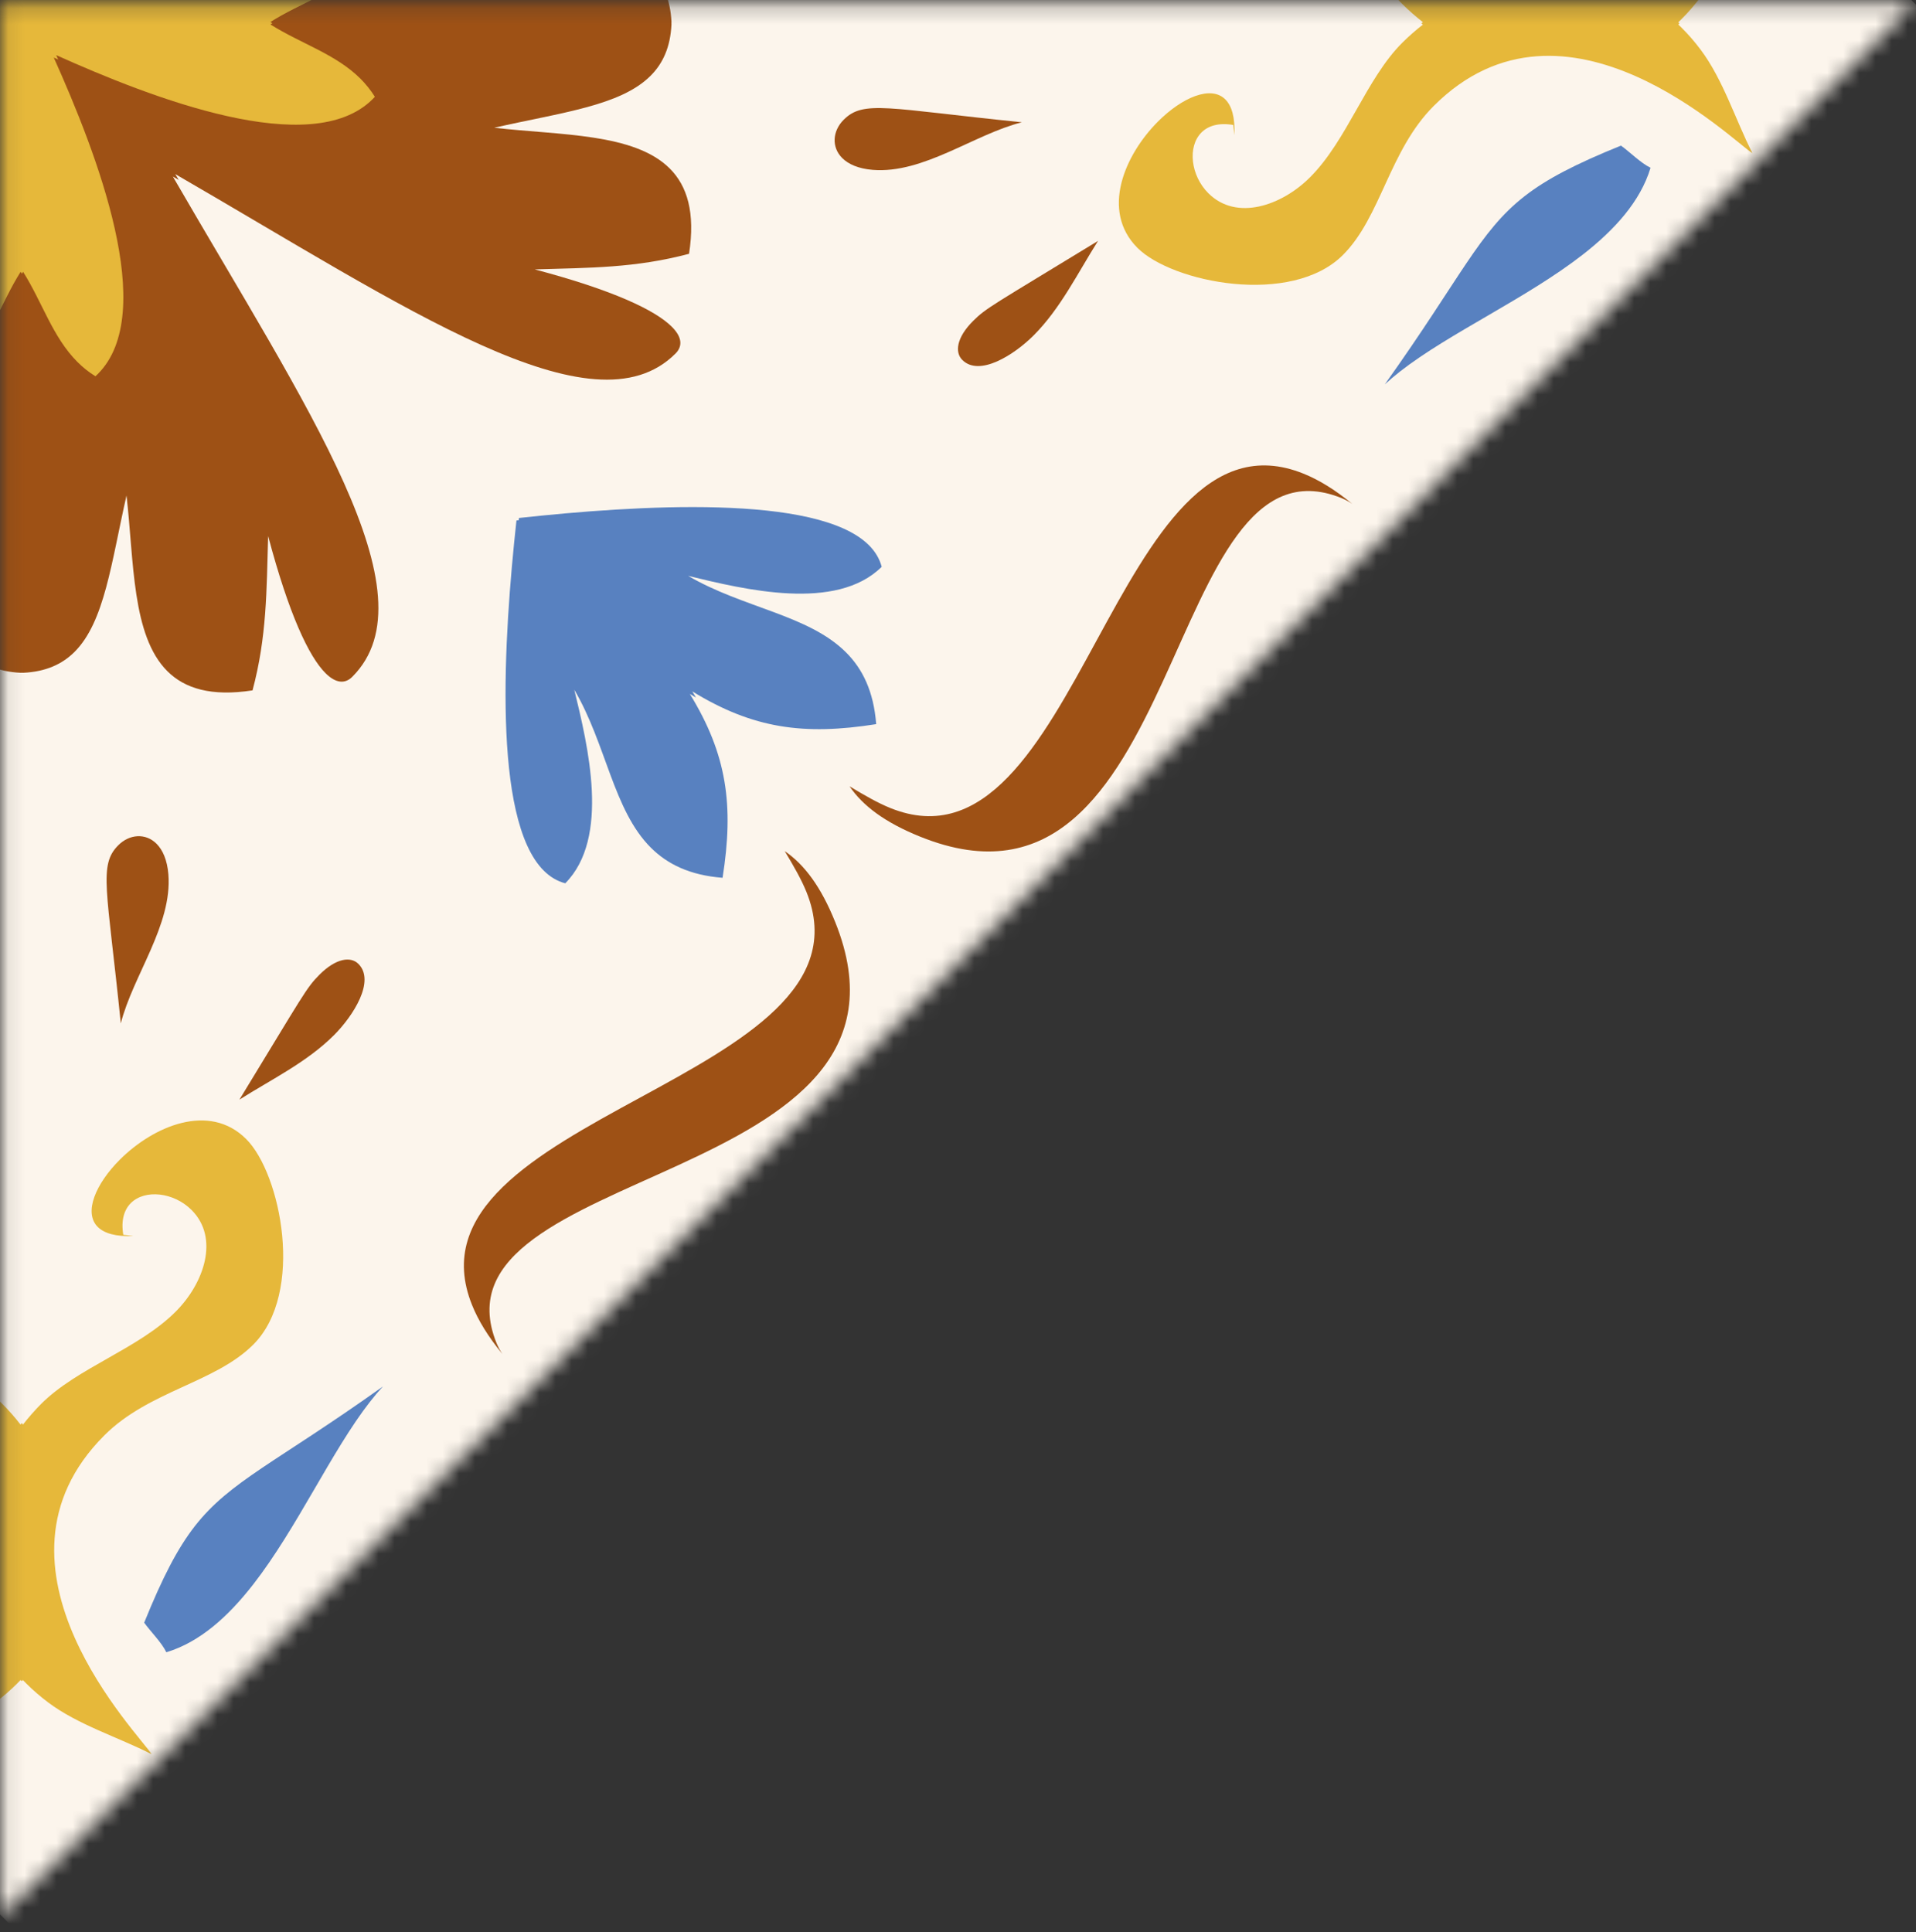
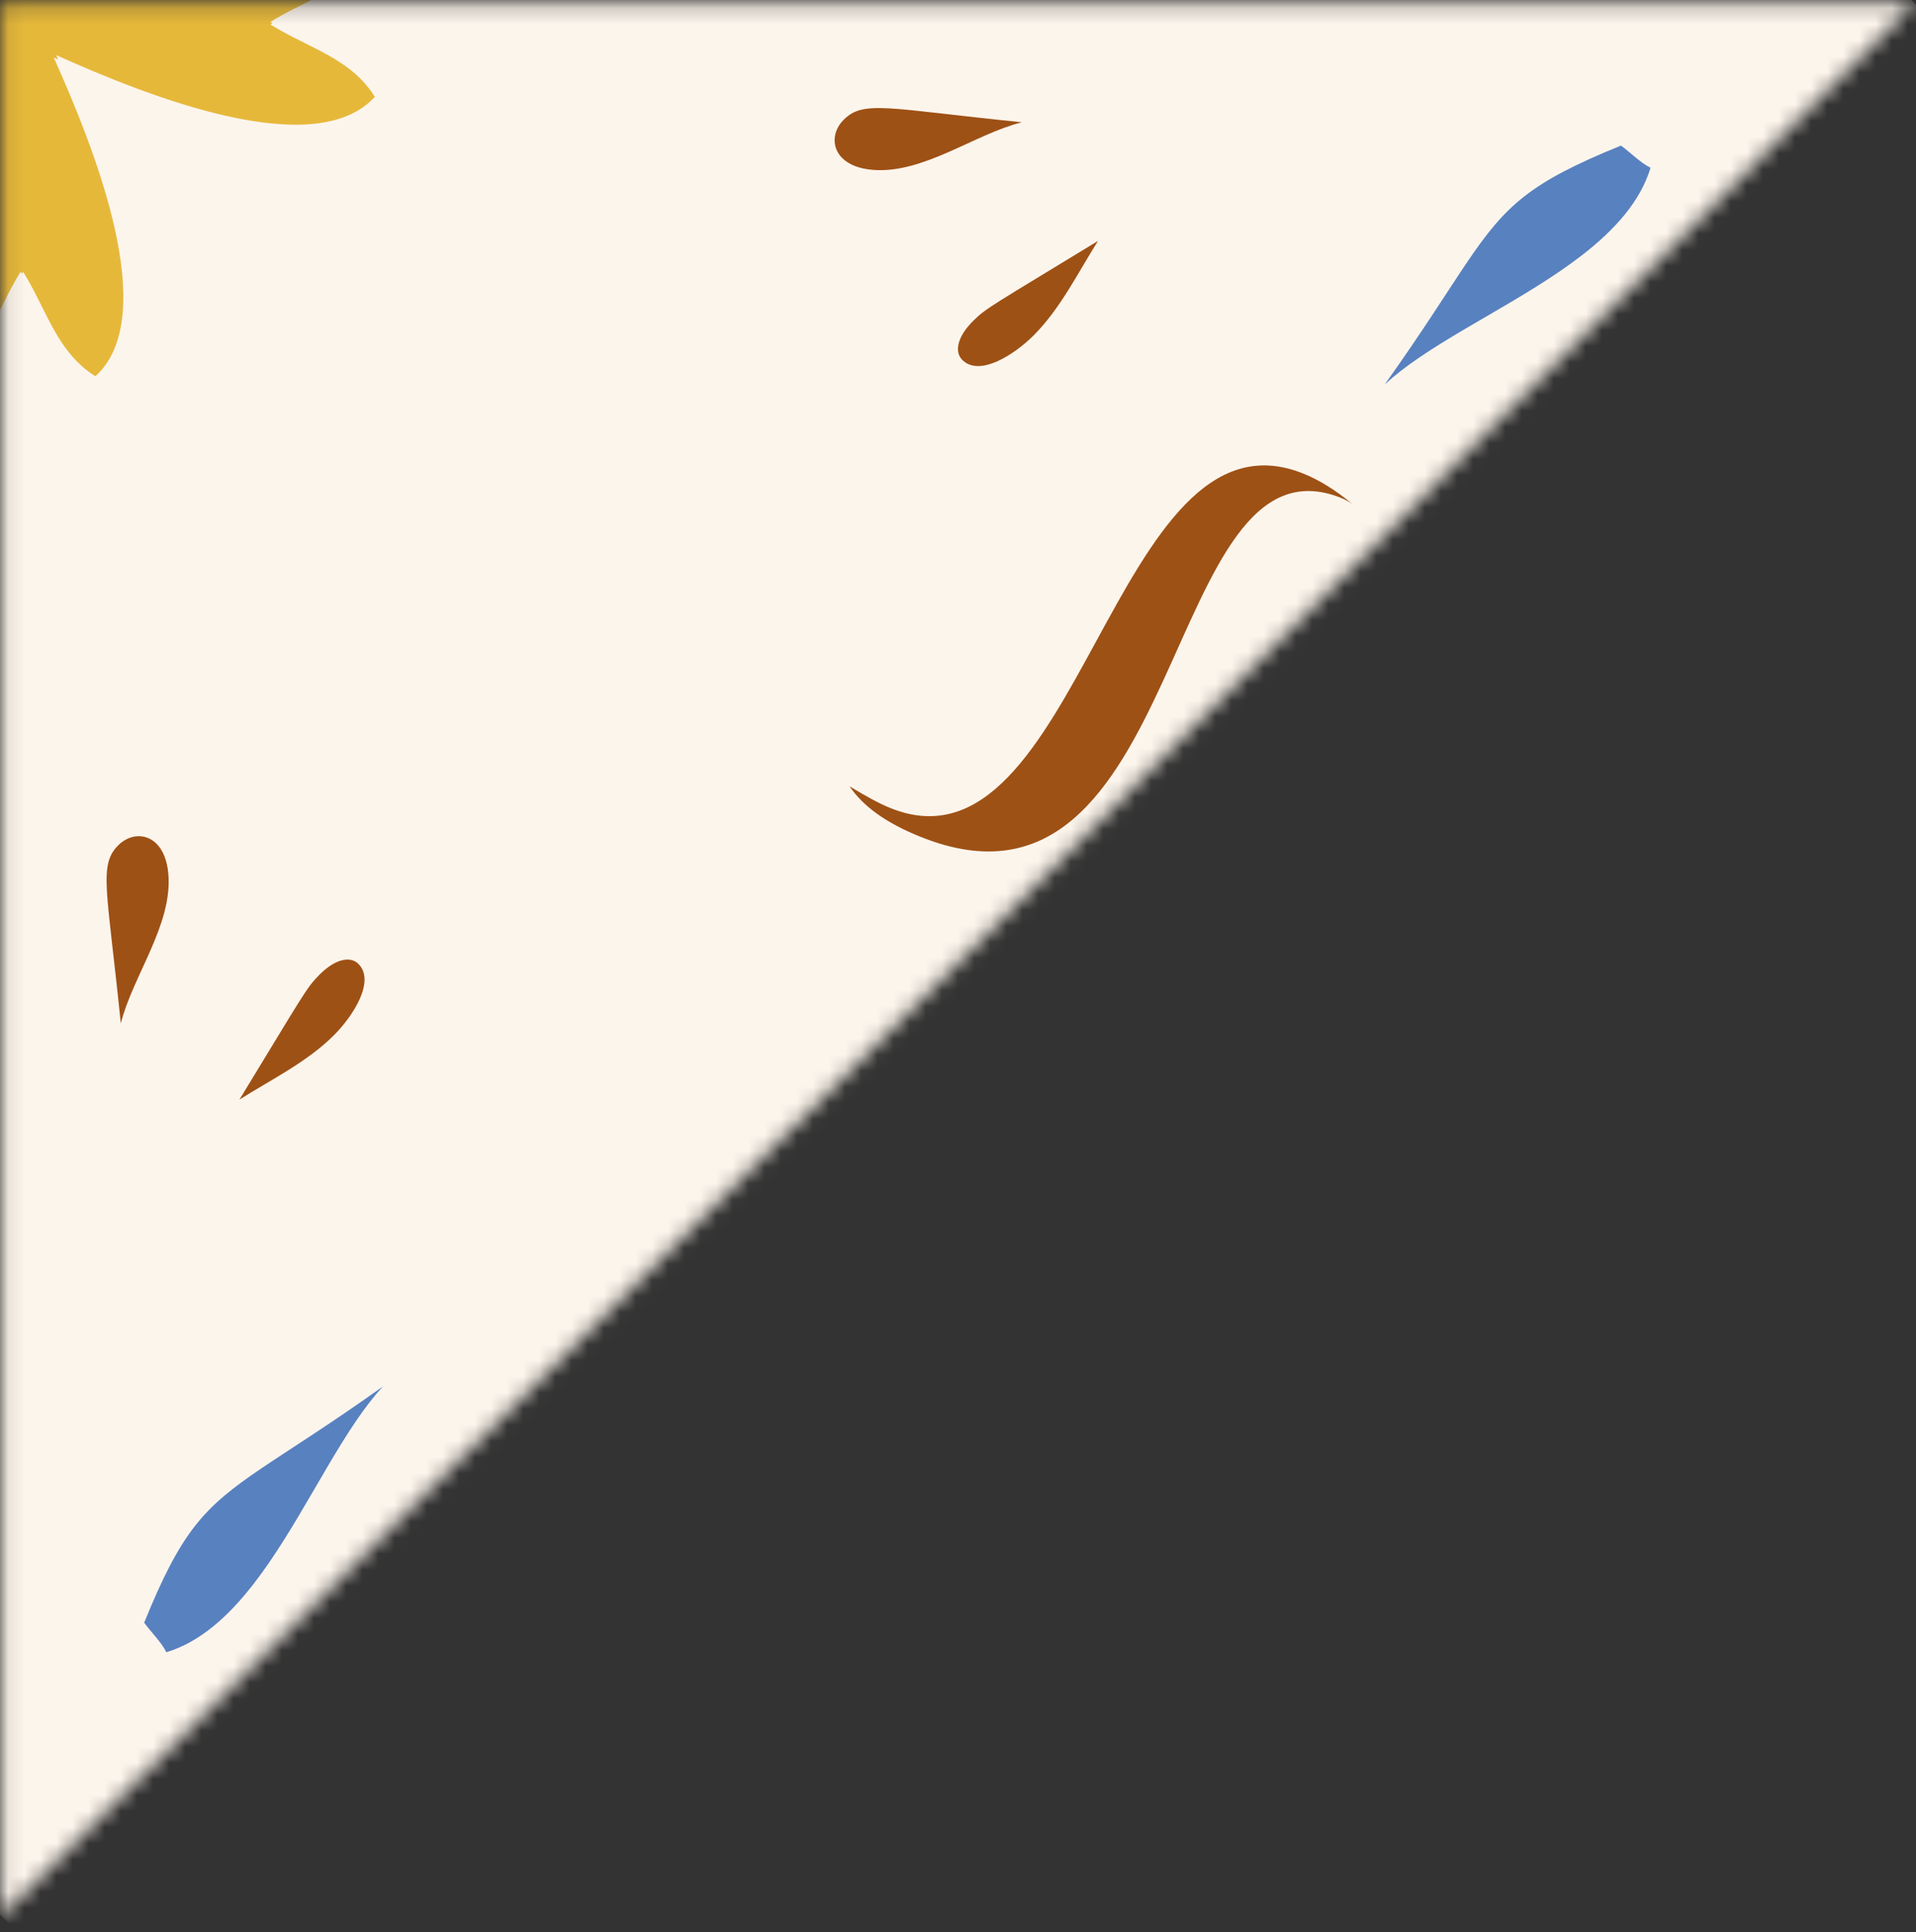
<svg xmlns="http://www.w3.org/2000/svg" width="119" height="120" viewBox="0 0 119 120" fill="none">
  <rect x="0" y="0" width="119" height="120" fill="#333333" stroke="none" />
  <mask id="mask0_233_2791" style="mask-type:alpha" maskUnits="userSpaceOnUse" x="0" y="0" width="119" height="120">
    <path d="M0.088 0.19H118.909L59.6 59.702L0.088 119.01V0.19Z" fill="#003E7F" />
  </mask>
  <g mask="url(#mask0_233_2791)">
    <path d="M1.282 -117.451L-117.515 1.37L1.282 120.191L120.079 1.37L1.282 -117.451Z" fill="#FCF5EC" />
    <path d="M52.758 48.836C53.706 49.405 54.52 49.874 55.306 50.191C67.02 54.914 69.168 24.668 80.95 29.416C81.902 29.798 82.914 30.414 83.992 31.301C83.772 31.15 83.545 31.031 83.311 30.933C72.12 26.424 73.724 58.645 57.162 51.972C54.971 51.089 53.594 50.058 52.761 48.836H52.758Z" fill="#9E5115" />
-     <path d="M48.735 52.859C49.304 53.807 49.773 54.622 50.09 55.408C54.812 67.124 24.572 69.272 29.319 81.057C29.701 82.009 30.317 83.022 31.204 84.1C31.053 83.88 30.934 83.653 30.836 83.418C26.327 72.225 58.542 73.829 51.871 57.264C50.988 55.072 49.957 53.695 48.735 52.862V52.859Z" fill="#9E5115" />
    <path d="M68.202 14.96C61.621 18.976 61.264 19.113 60.435 19.938C59.397 20.976 59.296 21.889 59.768 22.357C60.832 23.421 62.99 22.036 64.191 20.839C65.87 19.16 66.93 16.964 68.199 14.96H68.202Z" fill="#9E5115" />
    <path d="M14.866 68.306C18.881 61.723 19.018 61.367 19.844 60.537C20.882 59.499 21.794 59.398 22.262 59.87C23.325 60.934 21.941 63.093 20.745 64.294C19.065 65.974 16.87 67.034 14.866 68.302V68.306Z" fill="#9E5115" />
    <path d="M63.463 7.595C55.094 6.744 53.638 6.2 52.398 7.44C51.713 8.125 51.623 9.131 52.308 9.816C52.69 10.198 53.313 10.479 54.207 10.551C57.354 10.803 60.496 8.345 63.463 7.595Z" fill="#9E5115" />
    <path d="M7.503 63.565C6.652 55.195 6.108 53.738 7.348 52.498C8.032 51.813 9.038 51.723 9.723 52.408C10.105 52.79 10.386 53.414 10.458 54.308C10.71 57.455 8.252 60.599 7.503 63.565Z" fill="#9E5115" />
    <path d="M86.007 23.875C90.75 17.224 91.867 14.39 94.686 12.188C96.066 11.113 97.854 10.187 100.676 9.044C101.253 9.459 101.891 10.118 102.514 10.421C101.876 12.519 100.294 14.261 98.308 15.811C94.801 18.543 90.036 20.67 86.958 23.071C86.62 23.334 86.302 23.605 86.007 23.875Z" fill="#5881C0" />
    <path d="M23.783 86.115C17.133 90.859 14.3 91.976 12.098 94.795C11.024 96.176 10.098 97.964 8.955 100.787C9.37 101.363 10.029 102.002 10.332 102.625C12.43 101.987 14.17 100.405 15.72 98.418C18.452 94.911 20.579 90.145 22.979 87.066C23.242 86.727 23.512 86.41 23.783 86.115Z" fill="#5881C0" />
-     <path d="M104.317 1.445C104.291 1.47 104.263 1.495 104.237 1.521C104.313 1.593 104.385 1.661 104.457 1.737C104.865 2.144 105.257 2.595 105.629 3.092C107.027 4.96 107.784 7.436 108.84 9.513C107.705 8.846 97.224 -1.598 89.046 6.582C86.278 9.351 85.78 13.464 83.409 15.836C80.204 19.041 72.808 17.559 70.646 15.396C68.347 13.096 69.849 9.621 71.925 7.544C73.418 6.052 75.209 5.281 76.103 6.175C76.496 6.567 76.716 7.278 76.665 8.392C76.64 8.183 76.615 7.973 76.593 7.761C75.681 7.606 75.032 7.818 74.621 8.229C73.742 9.109 73.951 10.904 75.047 12C76.798 13.752 79.606 12.772 81.365 11.012C83.679 8.698 84.839 4.909 87.088 2.66C87.489 2.26 87.921 1.881 88.375 1.528C88.343 1.503 88.31 1.477 88.278 1.452C88.31 1.427 88.343 1.402 88.375 1.376C87.921 1.023 87.492 0.645 87.088 0.244C84.839 -2.005 83.679 -5.794 81.365 -8.108C79.606 -9.868 76.798 -10.848 75.047 -9.096C73.951 -8 73.742 -6.205 74.621 -5.325C75.032 -4.914 75.685 -4.702 76.593 -4.857C76.615 -5.066 76.64 -5.275 76.665 -5.487C76.716 -4.377 76.492 -3.663 76.103 -3.27C75.205 -2.373 73.418 -3.148 71.925 -4.64C69.846 -6.72 68.347 -10.196 70.646 -12.492C72.808 -14.655 80.201 -16.14 83.409 -12.932C85.78 -10.56 86.278 -6.446 89.046 -3.678C97.224 4.502 107.705 -5.942 108.84 -6.609C107.784 -4.532 107.027 -2.056 105.629 -0.188C105.257 0.306 104.868 0.756 104.457 1.167C104.385 1.239 104.309 1.311 104.237 1.384C104.263 1.409 104.291 1.434 104.317 1.459V1.445Z" fill="#E6B83A" />
-     <path d="M1.354 104.428C1.329 104.403 1.304 104.374 1.278 104.348C1.206 104.424 1.138 104.496 1.062 104.568C0.655 104.976 0.204 105.369 -0.289 105.74C-2.156 107.139 -4.633 107.896 -6.709 108.952C-6.042 107.816 4.4 97.333 -3.778 89.154C-6.546 86.385 -10.659 85.888 -13.03 83.515C-16.235 80.311 -14.75 72.913 -12.591 70.75C-10.291 68.45 -6.817 69.954 -4.741 72.03C-3.248 73.522 -2.477 75.314 -3.371 76.208C-3.764 76.601 -4.474 76.821 -5.588 76.77C-5.379 76.745 -5.17 76.72 -4.957 76.698C-4.802 75.786 -5.015 75.138 -5.425 74.727C-6.305 73.847 -8.1 74.056 -9.195 75.152C-10.947 76.904 -9.967 79.712 -8.208 81.471C-5.894 83.786 -2.106 84.947 0.143 87.196C0.543 87.596 0.922 88.029 1.275 88.483C1.3 88.451 1.325 88.418 1.35 88.386C1.376 88.418 1.401 88.451 1.426 88.483C1.779 88.029 2.158 87.6 2.558 87.196C4.807 84.947 8.595 83.786 10.909 81.471C12.668 79.712 13.648 76.904 11.896 75.152C10.801 74.056 9.006 73.847 8.126 74.727C7.716 75.138 7.503 75.79 7.658 76.698C7.867 76.72 8.076 76.745 8.289 76.77C7.179 76.821 6.465 76.597 6.072 76.208C5.175 75.311 5.949 73.522 7.442 72.03C9.521 69.95 12.996 68.45 15.292 70.75C17.454 72.913 18.939 80.307 15.731 83.515C13.36 85.888 9.247 86.385 6.479 89.154C-1.699 97.333 8.743 107.816 9.41 108.952C7.333 107.896 4.857 107.139 2.99 105.74C2.497 105.369 2.046 104.979 1.635 104.568C1.563 104.496 1.491 104.421 1.419 104.348C1.394 104.374 1.369 104.403 1.343 104.428H1.354Z" fill="#E6B83A" />
-     <path d="M11.097 -8.299C10.978 -8.231 10.855 -8.159 10.736 -8.09C19.062 -22.489 27.006 -34.035 21.881 -39.161C21.434 -39.608 20.864 -39.587 20.215 -38.934C19.181 -37.9 17.938 -35.275 16.654 -30.419C16.55 -33.841 16.572 -36.667 15.685 -40.005C13.122 -40.402 11.472 -39.89 10.39 -38.808C8.177 -36.595 8.329 -31.995 7.857 -27.903C6.909 -32.067 6.501 -35.744 4.631 -37.615C3.859 -38.386 2.843 -38.848 1.437 -38.913C1.412 -38.913 1.387 -38.913 1.362 -38.909C1.336 -38.909 1.311 -38.909 1.286 -38.913C-0.12 -38.848 -1.136 -38.383 -1.907 -37.615C-3.778 -35.744 -4.189 -32.063 -5.133 -27.903C-5.605 -31.995 -5.454 -36.595 -7.667 -38.808C-8.748 -39.89 -10.399 -40.402 -12.961 -40.005C-13.852 -36.67 -13.83 -33.841 -13.931 -30.419C-15.218 -35.275 -16.458 -37.9 -17.492 -38.934C-18.141 -39.583 -18.71 -39.608 -19.157 -39.161C-24.282 -34.035 -16.342 -22.485 -8.013 -8.09C-8.135 -8.159 -8.254 -8.231 -8.373 -8.299C-8.305 -8.181 -8.233 -8.058 -8.164 -7.939C-22.559 -16.266 -34.104 -24.212 -39.229 -19.085C-39.676 -18.639 -39.654 -18.069 -39.002 -17.42C-37.968 -16.385 -35.344 -15.142 -30.489 -13.858C-33.909 -13.754 -36.735 -13.775 -40.072 -12.889C-40.469 -10.325 -39.957 -8.674 -38.876 -7.593C-36.663 -5.379 -32.064 -5.531 -27.973 -5.059C-32.136 -4.111 -35.812 -3.703 -37.683 -1.832C-38.454 -1.061 -38.916 -0.044 -38.98 1.362C-38.98 1.387 -38.98 1.412 -38.977 1.438C-38.977 1.463 -38.977 1.488 -38.98 1.513C-38.916 2.919 -38.451 3.936 -37.683 4.707C-35.812 6.578 -32.132 6.989 -27.973 7.934C-32.064 8.406 -36.663 8.255 -38.876 10.468C-39.957 11.549 -40.469 13.2 -40.072 15.764C-36.739 16.654 -33.909 16.632 -30.489 16.733C-35.34 18.02 -37.968 19.261 -39.002 20.295C-39.651 20.944 -39.676 21.514 -39.229 21.961C-34.104 27.087 -22.556 19.145 -8.164 10.814C-8.233 10.937 -8.305 11.056 -8.373 11.175C-8.254 11.106 -8.132 11.034 -8.013 10.965C-16.339 25.364 -24.282 36.91 -19.157 42.037C-18.71 42.484 -18.141 42.462 -17.492 41.809C-16.458 40.775 -15.214 38.15 -13.931 33.295C-13.826 36.716 -13.848 39.542 -12.961 42.88C-10.399 43.277 -8.748 42.765 -7.667 41.683C-5.454 39.47 -5.605 34.87 -5.133 30.778C-4.185 34.942 -3.778 38.619 -1.907 40.49C-1.136 41.261 -0.12 41.723 1.286 41.788C1.311 41.788 1.336 41.788 1.362 41.784C1.387 41.784 1.412 41.784 1.437 41.788C2.843 41.723 3.859 41.258 4.631 40.49C6.501 38.619 6.912 34.938 7.857 30.778C8.329 34.87 8.177 39.47 10.39 41.683C11.472 42.765 13.122 43.277 15.685 42.88C16.575 39.545 16.553 36.716 16.654 33.295C17.941 38.147 19.181 40.775 20.215 41.809C20.864 42.458 21.434 42.484 21.881 42.037C27.006 36.91 19.066 25.36 10.736 10.965C10.859 11.034 10.978 11.106 11.097 11.175C11.028 11.056 10.956 10.933 10.888 10.814C25.283 19.142 36.827 27.087 41.953 21.961C42.4 21.514 42.378 20.944 41.725 20.295C40.691 19.261 38.067 18.017 33.212 16.733C36.633 16.629 39.458 16.651 42.796 15.764C43.192 13.2 42.681 11.549 41.599 10.468C39.386 8.255 34.787 8.406 30.697 7.934C34.859 6.986 38.536 6.578 40.406 4.707C41.178 3.936 41.639 2.919 41.704 1.513C41.704 1.488 41.704 1.463 41.7 1.438C41.7 1.412 41.7 1.387 41.704 1.362C41.639 -0.044 41.174 -1.061 40.406 -1.832C38.536 -3.703 34.856 -4.114 30.697 -5.059C34.787 -5.531 39.386 -5.379 41.599 -7.593C42.681 -8.674 43.192 -10.325 42.796 -12.889C39.462 -13.779 36.633 -13.757 33.212 -13.858C38.064 -15.145 40.691 -16.385 41.725 -17.42C42.374 -18.069 42.4 -18.639 41.953 -19.085C36.827 -24.212 25.279 -16.27 10.888 -7.939C10.956 -8.062 11.028 -8.181 11.097 -8.299Z" fill="#9E5115" />
    <path d="M3.613 -0.812C3.52 -0.772 3.43 -0.729 3.339 -0.689C5.999 -6.616 9.87 -16.544 6.075 -20.344C6.028 -20.39 5.978 -20.437 5.927 -20.484C5.506 -20.221 5.138 -19.922 4.81 -19.594C3.267 -18.051 2.629 -15.884 1.433 -13.992C1.408 -14.031 1.382 -14.071 1.357 -14.114C1.332 -14.075 1.307 -14.031 1.281 -13.992C0.085 -15.884 -0.553 -18.051 -2.096 -19.594C-2.424 -19.922 -2.791 -20.221 -3.213 -20.484C-3.263 -20.437 -3.314 -20.39 -3.361 -20.344C-7.156 -16.547 -3.285 -6.619 -0.625 -0.689C-0.715 -0.729 -0.809 -0.772 -0.899 -0.812C-0.859 -0.718 -0.816 -0.628 -0.777 -0.538C-6.702 -3.198 -16.628 -7.07 -20.427 -3.274C-20.474 -3.227 -20.52 -3.177 -20.567 -3.126C-20.304 -2.704 -20.005 -2.337 -19.681 -2.009C-18.138 -0.466 -15.972 0.172 -14.08 1.369C-14.119 1.394 -14.163 1.42 -14.202 1.445C-14.163 1.47 -14.119 1.495 -14.08 1.521C-15.972 2.717 -18.138 3.355 -19.681 4.898C-20.009 5.226 -20.308 5.594 -20.567 6.016C-20.52 6.066 -20.474 6.117 -20.427 6.164C-16.632 9.96 -6.706 6.088 -0.777 3.428C-0.816 3.518 -0.859 3.611 -0.899 3.702C-0.805 3.662 -0.715 3.619 -0.625 3.579C-3.285 9.506 -7.156 19.434 -3.361 23.233C-3.314 23.28 -3.263 23.327 -3.213 23.374C-2.791 23.111 -2.424 22.811 -2.096 22.483C-0.553 20.941 0.085 18.774 1.281 16.881C1.307 16.921 1.332 16.964 1.357 17.004C1.382 16.964 1.408 16.921 1.433 16.881C2.629 18.774 3.267 20.941 4.81 22.483C5.138 22.811 5.506 23.111 5.927 23.37C5.978 23.323 6.028 23.276 6.075 23.23C9.87 19.434 5.999 9.506 3.339 3.575C3.43 3.615 3.523 3.658 3.613 3.698C3.574 3.604 3.53 3.514 3.491 3.424C9.416 6.084 19.342 9.956 23.141 6.16C23.188 6.113 23.235 6.063 23.282 6.012C23.019 5.591 22.719 5.223 22.395 4.895C20.852 3.352 18.686 2.714 16.794 1.517C16.834 1.492 16.873 1.466 16.917 1.441C16.877 1.416 16.834 1.391 16.794 1.366C18.686 0.169 20.852 -0.469 22.395 -2.012C22.723 -2.34 23.022 -2.708 23.285 -3.13C23.238 -3.18 23.192 -3.231 23.145 -3.278C19.349 -7.074 9.423 -3.202 3.494 -0.542C3.534 -0.632 3.577 -0.725 3.617 -0.815L3.613 -0.812Z" fill="#E6B83A" />
-     <path d="M32.217 32.31C32.22 32.264 32.227 32.22 32.231 32.173C39.522 31.38 50.76 30.656 53.972 33.868C54.357 34.254 54.628 34.7 54.761 35.205C51.932 38.01 46.226 36.615 42.741 35.768C46.14 37.761 50.209 38.183 52.548 40.523C53.572 41.546 54.26 42.934 54.419 44.978C49.928 45.688 46.77 45.256 43 42.945C43.08 43.071 43.155 43.201 43.227 43.327C43.101 43.255 42.975 43.176 42.845 43.1C45.156 46.871 45.588 50.025 44.878 54.521C42.835 54.362 41.447 53.67 40.423 52.65C38.084 50.314 37.663 46.24 35.669 42.84C36.513 46.327 37.911 52.037 35.107 54.863C34.599 54.73 34.156 54.459 33.77 54.074C30.559 50.861 31.283 39.621 32.076 32.328C32.123 32.325 32.166 32.318 32.213 32.314L32.217 32.31Z" fill="#5881C0" />
  </g>
</svg>